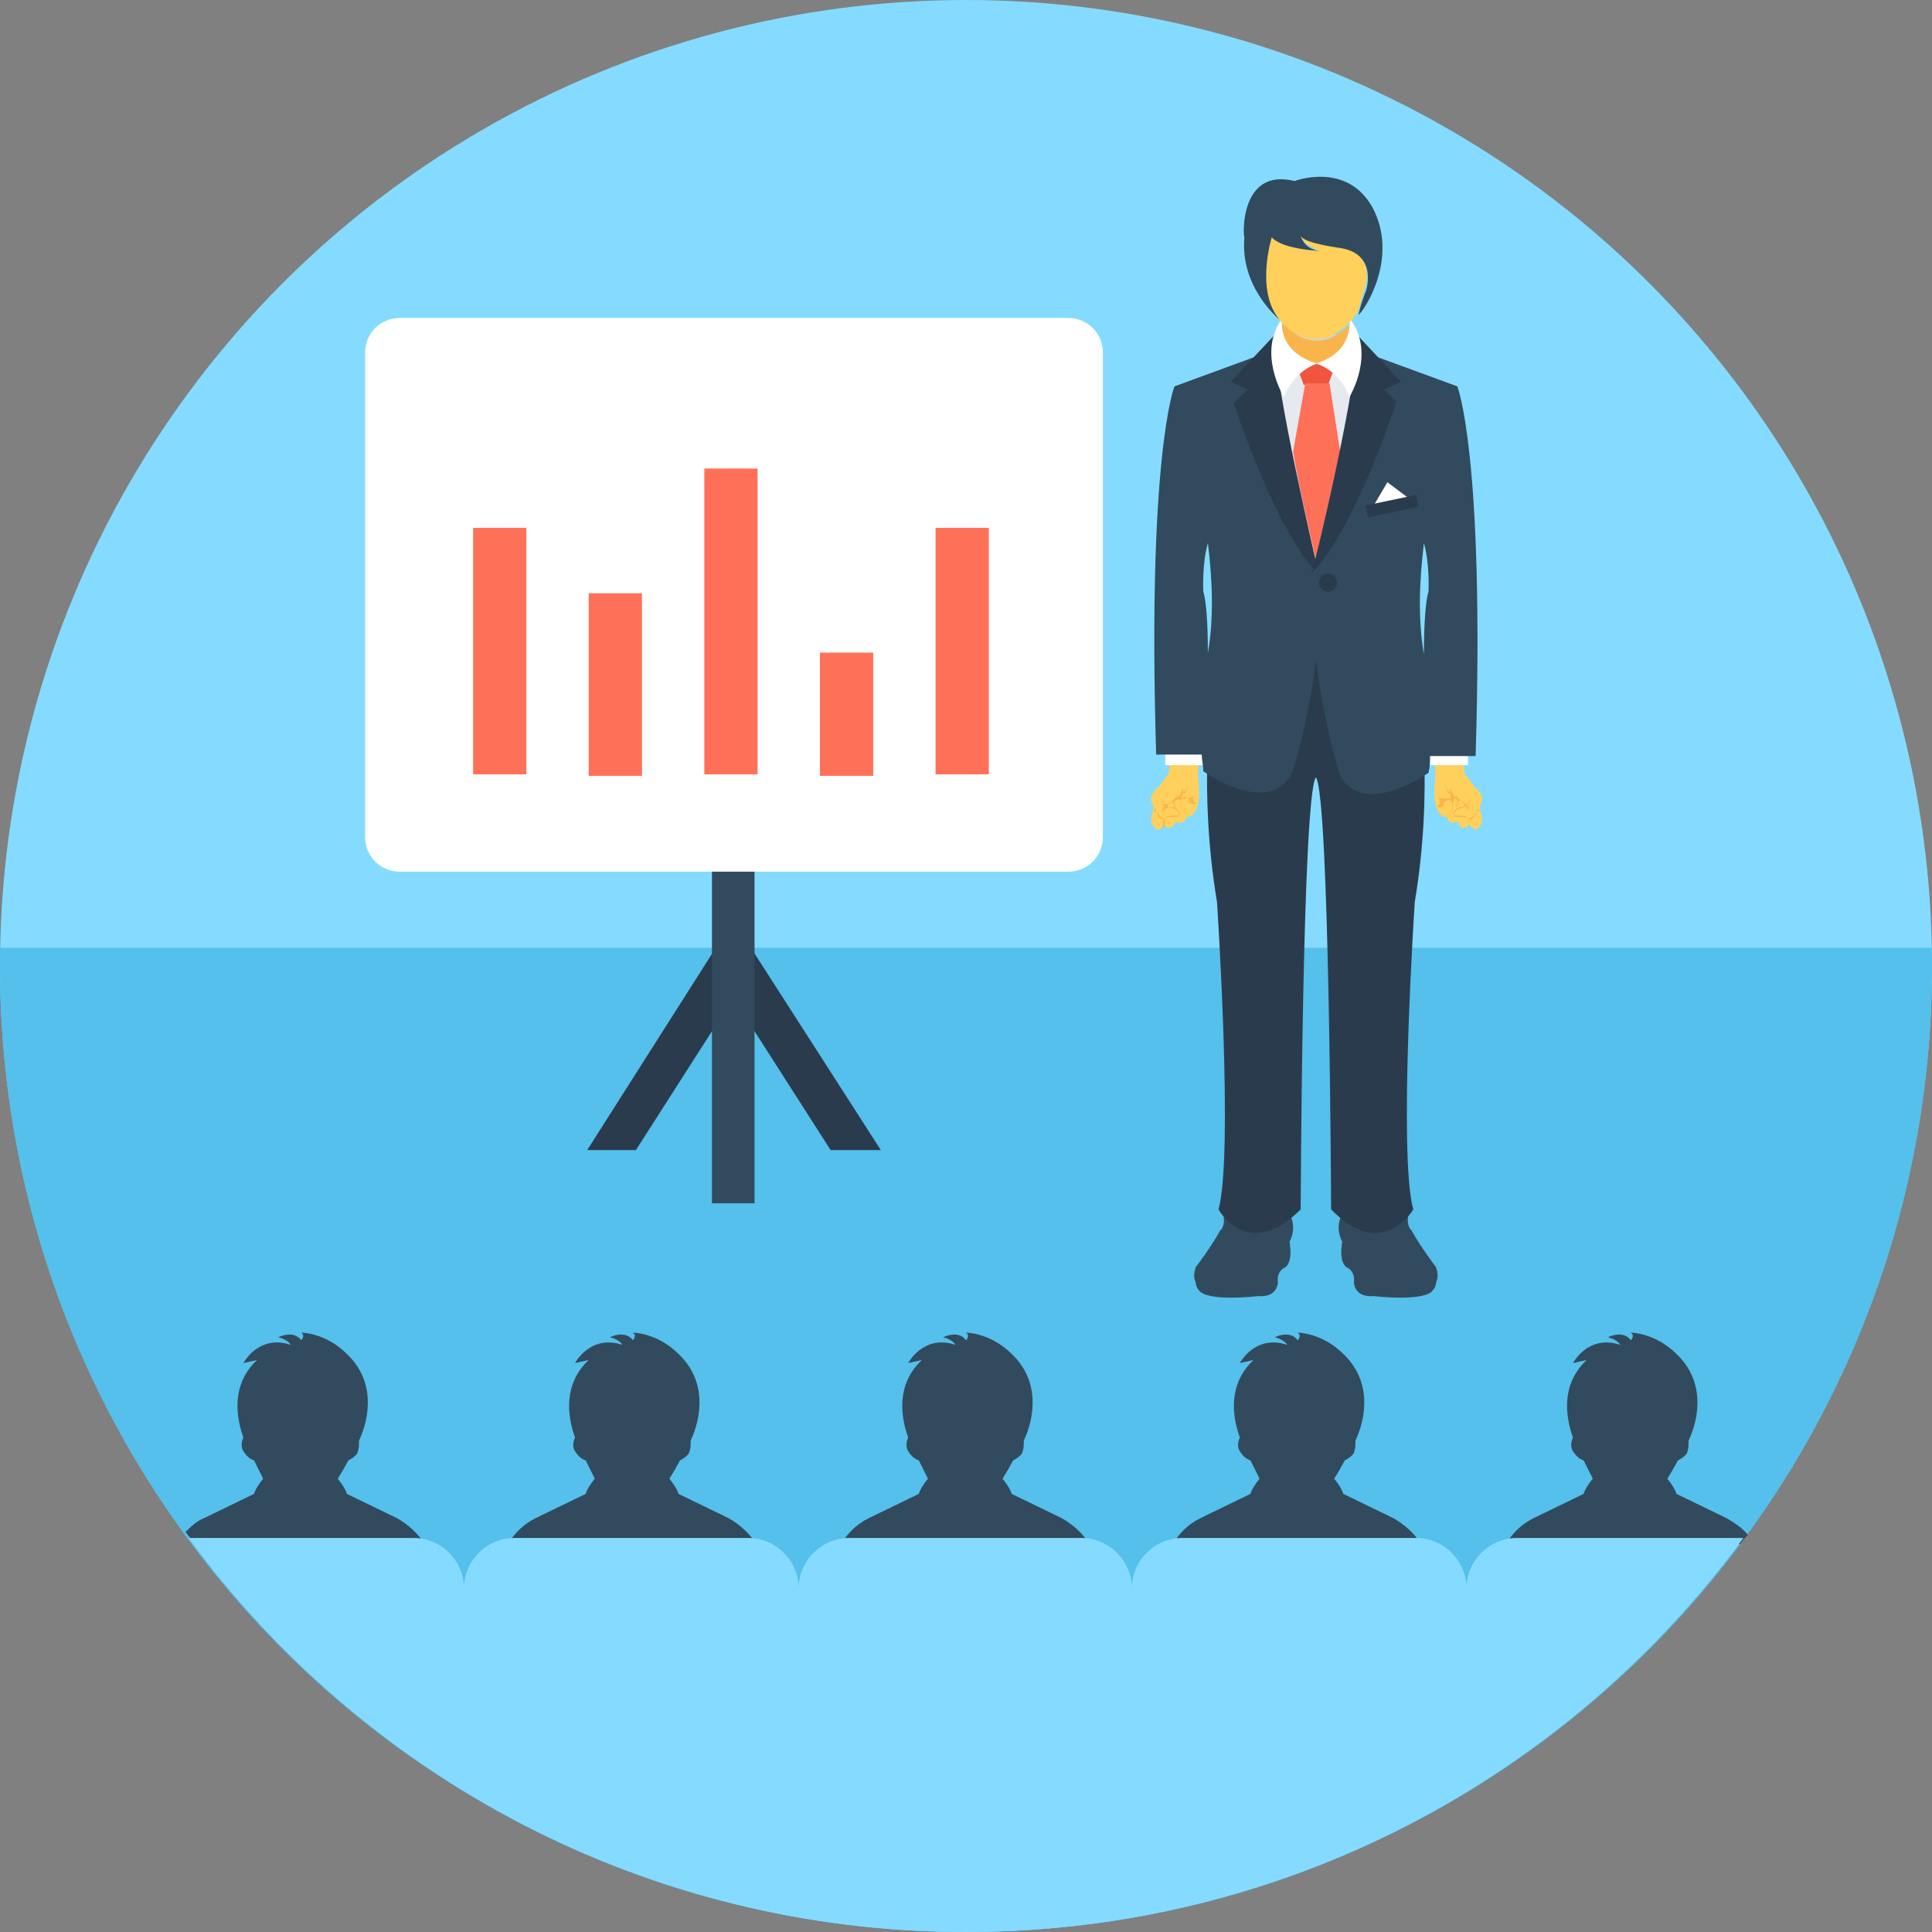
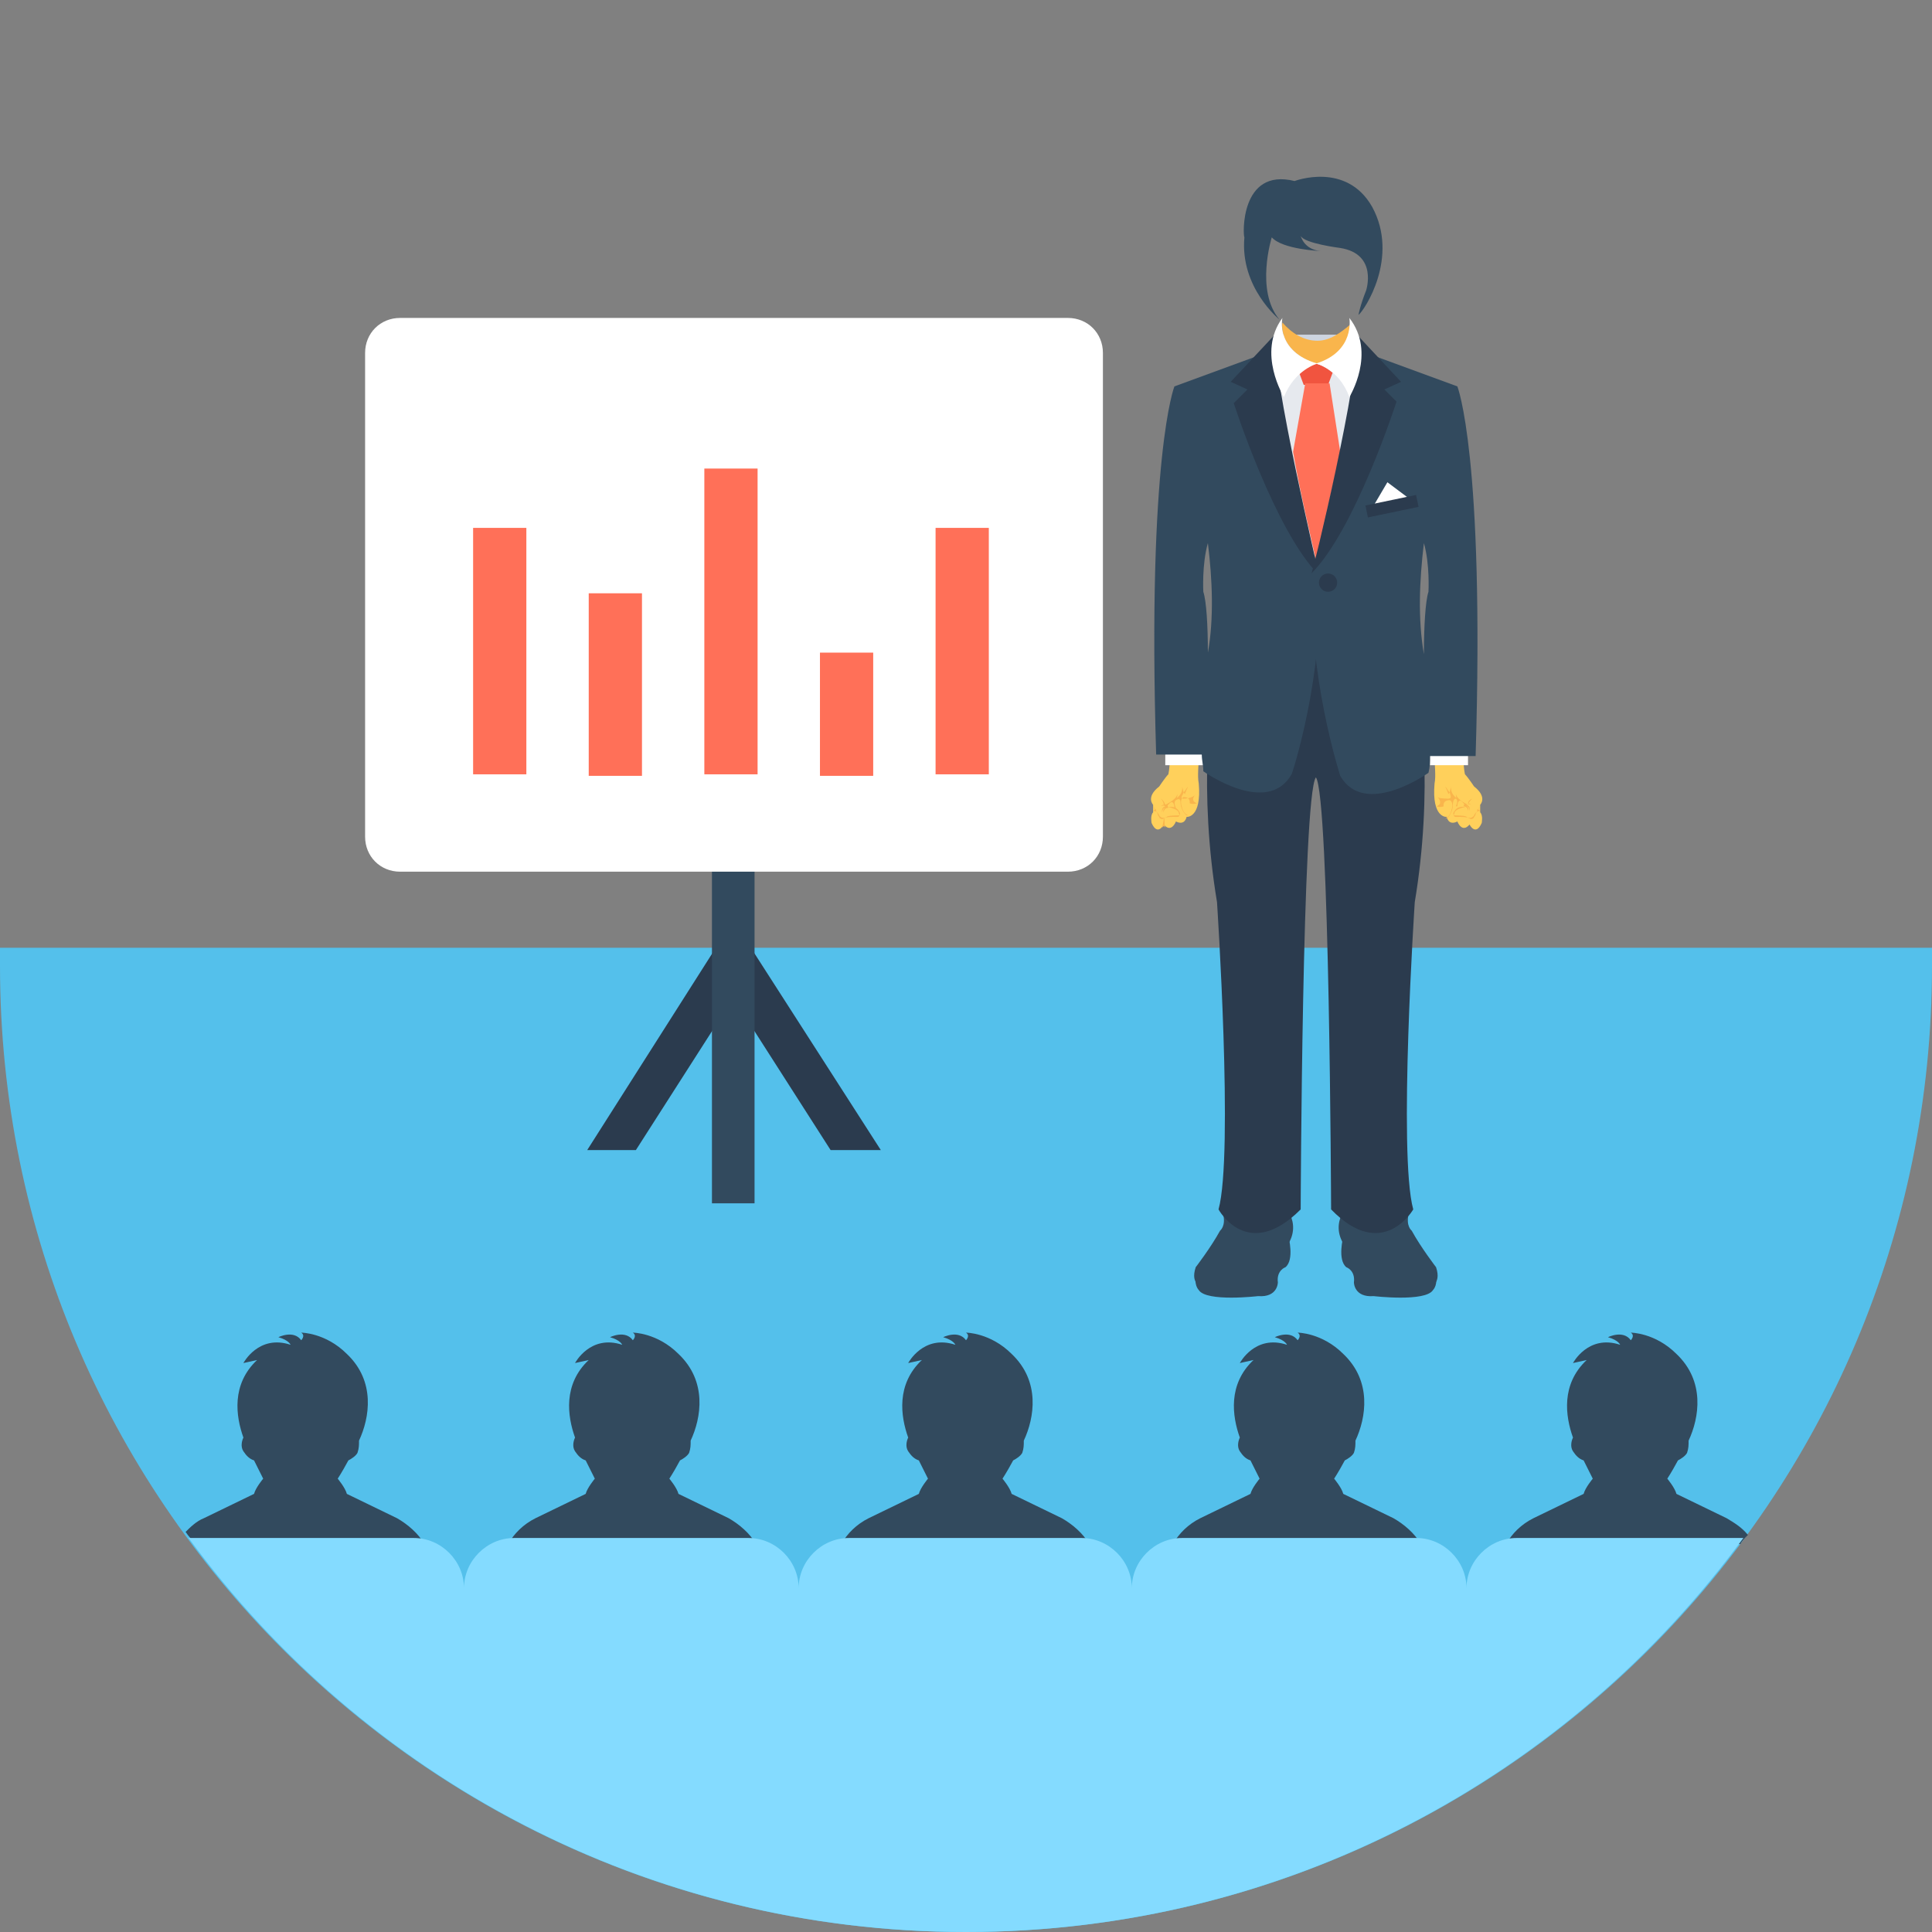
<svg xmlns="http://www.w3.org/2000/svg" version="1.1" id="Layer_1" viewBox="0 0 508 508" xml:space="preserve">
  <rect x="0" y="0" width="508" height="508" fill="#808080" stroke="none" />
-   <circle style="fill:#84DBFF;" cx="254" cy="254" r="254" />
  <path style="fill:#FFD05B;" d="M307.6,199.2c0,2.8-0.4,4.4-0.4,4.4c-0.8,0.8-2.4,3.2-2.4,3.2c-3.6,2.8-1.6,4.8-1.6,4.8v2  c-0.8,0.8-0.4,2.8-0.4,2.8c1.6,3.6,3.2,0.4,3.2,0.4c2,2.4,3.2-0.8,3.2-0.8c2.4,1.2,2.8-1.2,2.8-1.2s4,0.4,3.2-8.8  c-0.4-2,0-4.8,0-7.2h-7.6V199.2z" />
  <g>
    <path style="fill:#F9B54C;" d="M311.2,208.4c0-0.4-0.4-1.6-0.4-1.6c0.4,2-1.6,3.2-1.6,3.2c0.4,0,0.4-1.2,0.4-1.2   c-0.4,1.6-3.2,2.8-3.2,2.8c-0.4-1.2-1.2-1.6-1.2-1.6c0.8,0.8,0.8,1.6,0.8,1.6c-0.4,0-0.8,0.4-0.8,0.4c0.8-0.4,1.2,0,1.2,0   c-1.2,0.4-0.8,1.6-0.8,1.6c0-1.2,0.8-1.2,0.8-1.2c-0.8,0.4-0.4,1.2-0.4,1.2c0-1.2,1.2-1.2,1.2-1.2c-0.4-0.8,0-0.8,0-0.8   c1.2-1.6,1.6,0,1.6,0.8h0.4c-0.8-1.6,0-2,0-2c1.2-0.8,1.2,0.4,1.2,0.4c0,2.4,1.6,3.6,1.6,3.6h0.4c-1.2-0.4-1.6-2-1.6-2   c-0.8-2.4,0.4-2.8,0.4-2.8c2,0,1.6,1.6,1.6,1.6c0.8,0.4,2,0,2,0c-0.4,0-0.8-0.4-0.8-0.4c-0.8-0.8,0.4-2,0.4-2   c-0.8,1.2-3.2,1.2-3.2,1.2C310,210,311.2,208.8,311.2,208.4l0.4,0.4c0-0.4,0.8-2,0.8-2C312,207.2,311.6,208,311.2,208.4z" />
    <path style="fill:#F9B54C;" d="M303.2,212c0,0,0.4,0.4,1.2,2c0,0,0,0.4,0.4,0.8c0,0.4,0.8,0.8,1.2,0.4c0.8-0.4,1.6-0.4,2.4-0.4   c0,0,0.8,0,1.2,0c0.4,0,0.8-0.4,0.4-0.8c0-0.8-0.8-1.2-2-1.6c0,0-1.2-0.4-1.6,0c0,0,2-0.8,3.2,0.4c0,0,1.2,1.2,0.4,1.6   c0,0-3.2,0-3.2,0.4c0,0-1.2,0.8-2-0.4c0,0-0.4-1.2-1.6-1.2c0,0,0.4-0.4,0.8-0.4C304,213.6,303.6,212.8,303.2,212z" />
    <path style="fill:#F9B54C;" d="M306,215.2c0,0.4-0.4,2.4-0.4,2.4c0.4-0.4,0.4-0.4,0.4-0.4l0.4,0.4C306,216.4,306.4,215.2,306,215.2   L306,215.2z" />
  </g>
  <path style="fill:#FFD05B;" d="M308.8,216.4L308.8,216.4C309.2,216.4,309.2,216.4,308.8,216.4c0-0.8,0-1.6,0-1.6h-0.4  C308.4,215.6,308.8,216.4,308.8,216.4z" />
  <rect x="306.4" y="194.4" style="fill:#FFFFFF;" width="10" height="6.8" />
  <path style="fill:#54C0EB;" d="M0,249.2c0,1.6,0,3.2,0,4.8c0,140.4,113.6,254,254,254s254-113.6,254-254c0-1.6,0-3.2,0-4.8H0z" />
  <g>
    <path style="fill:#324A5E;" d="M336.8,316c0,0,6,5.2,1.6,11.6c0,0-3.2,4-3.2,6.4c0,0,0.4,6.8-6.8,5.2c0,0-7.2-5.2-12-0.8   c0,0-3.6-0.4-2-5.2c0,0,4-5.2,6.4-9.6c0,0,1.6-1.2,0.8-4.4L336.8,316z" />
    <path style="fill:#324A5E;" d="M355.2,316c0,0-6,5.2-1.6,11.6c0,0,3.2,4,3.2,6.4c0,0-0.4,6.8,6.8,5.2c0,0,7.2-5.2,12-0.8   c0,0,3.6-0.4,2-5.2c0,0-4-5.2-6.4-9.6c0,0-1.6-1.2-0.8-4.4L355.2,316z" />
  </g>
  <path style="fill:#2B3B4E;" d="M372,237.2c0,0-4.4,66.4-0.4,80.8c0,0-8,14-21.6,0c0,0-0.4-108.8-4-113.6c-3.6,4.8-4,113.6-4,113.6  c-14,14-21.6,0-21.6,0c4-14.4-0.4-80.8-0.4-80.8c-4.8-28.8-2-53.6,0.4-67.2h50.8C374,183.6,376.8,208.4,372,237.2z" />
  <polygon style="fill:#E6E9EE;" points="331.6,95.6 345.2,148.4 358.8,95.6 " />
  <g>
    <path style="fill:#F1543F;" d="M346,95.6L346,95.6L346,95.6L346,95.6z" />
    <path style="fill:#F1543F;" d="M350.4,98l-1.2,3.2h-6.4l-1.2-3.2l0,0c2.4-2,4.4-2.4,4.4-2.4S348,96,350.4,98z" />
  </g>
  <path style="fill:#FF7058;" d="M352.4,118.8c-2.4,11.2-5.2,22.8-6.4,28.4c-1.2-5.6-4-16.8-6-28.4l3.2-18h6.4L352.4,118.8z" />
  <path id="SVGCleanerId_0" style="fill:#324A5E;" d="M318,198.4h-2c-0.8-10.8,1.2-22.4,1.2-22.4c0.4-1.6,0.4-2.8,0.8-4.4  C318,184,318,198.4,318,198.4z" />
  <path style="fill:#324A5E;" d="M346.8,150.8l-7.6-20.4l-6.4-37.6l-24,8.8c0,0-7.2,18-4.8,96.8h12c0,1.6,0.4,2.8,0.4,4.4  c0,0,16.8,12,23.2,0.8C339.6,204,348.4,177.2,346.8,150.8z M317.6,171.6c0-7.2-0.4-13.6-1.2-16c0,0-0.4-7.2,1.2-12.8  C318.8,152.4,319.2,162.8,317.6,171.6z" />
  <g>
    <path id="SVGCleanerId_0_1_" style="fill:#324A5E;" d="M318,198.4h-2c-0.8-10.8,1.2-22.4,1.2-22.4c0.4-1.6,0.4-2.8,0.8-4.4   C318,184,318,198.4,318,198.4z" />
  </g>
  <path style="fill:#FFD05B;" d="M384.8,199.2c0,2.8,0.4,4.4,0.4,4.4c0.8,0.8,2.4,3.2,2.4,3.2c3.6,2.8,1.6,4.8,1.6,4.8v2  c0.8,0.8,0.4,2.8,0.4,2.8c-1.6,3.6-3.2,0.4-3.2,0.4c-2,2.4-3.2-0.8-3.2-0.8c-2.4,1.2-2.8-1.2-2.8-1.2s-4,0.4-3.2-8.8  c0.4-2,0-4.8,0-7.2h7.6V199.2z" />
  <rect x="376" y="194.4" style="fill:#FFFFFF;" width="10" height="6.8" />
  <g>
    <path style="fill:#324A5E;" d="M338.8,325.2c0,0,1.6,6-0.8,8c0,0-2.4,0.8-2,4c0,0,0,4-5.2,3.6c0,0-13.6,1.6-15.6-1.6   c0,0-1.6-1.6-0.4-4.4l15.6-6L338.8,325.2z" />
    <path style="fill:#324A5E;" d="M353.2,325.2c0,0-1.6,6,0.8,8c0,0,2.4,0.8,2,4c0,0,0,4,5.2,3.6c0,0,13.6,1.6,15.6-1.6   c0,0,1.6-1.6,0.4-4.4l-15.6-6L353.2,325.2z" />
  </g>
  <polygon style="fill:#CED5E0;" points="356.8,88 335.2,88 332,95.6 358.4,95.6 " />
  <path style="fill:#2B3B4E;" d="M335.2,88l-11.6,12.4l4.4,2l-3.6,3.6c0,0,10.8,33.6,22.4,45.2C346.8,150.8,334.4,98.8,335.2,88z" />
  <path style="fill:#324A5E;" d="M383.2,101.6l-24-8.8l-6.4,37.6l-7.6,20.4c-1.6,26,7.2,53.2,7.2,53.2c6.4,11.2,23.2-0.8,23.2-0.8  c0.4-1.6,0.4-2.8,0.4-4.4h12C390.4,119.6,383.2,101.6,383.2,101.6z M374.4,142.8c1.6,5.6,1.2,12.8,1.2,12.8  c-0.8,2.4-1.2,9.2-1.2,16.4C372.8,162.8,373.2,152.8,374.4,142.8z" />
  <path id="SVGCleanerId_1" style="fill:#324A5E;" d="M376,198.4h-2c0,0,0-14.4,0.4-26.4c0.4,1.2,0.4,2.8,0.8,4  C374.8,176,376.8,188,376,198.4z" />
  <g>
    <path style="fill:#2B3B4E;" d="M356.8,88l11.6,12.4l-4.4,2l3.2,3.2c0,0-10.8,33.6-22.4,45.2C345.2,150.8,357.6,98.8,356.8,88z" />
    <circle style="fill:#2B3B4E;" cx="349.2" cy="153.2" r="2.4" />
  </g>
  <polygon style="fill:#FFFFFF;" points="360.8,133.6 364.8,126.8 371.2,131.6 " />
  <rect x="359.211" y="131.582" transform="matrix(-0.979 0.204 -0.204 -0.979 751.506 188.815)" style="fill:#2B3B4E;" width="13.6" height="3.2" />
  <g>
    <path style="fill:#F9B54C;" d="M381.2,208.4c0-0.4,0.4-1.6,0.4-1.6c-0.4,2,1.6,3.2,1.6,3.2c-0.4,0-0.4-1.2-0.4-1.2   c0.4,1.6,3.2,2.8,3.2,2.8c0.4-1.2,1.2-1.6,1.2-1.6c-1.2,0.4-1.2,1.2-1.2,1.2c0.4,0,0.8,0.4,0.8,0.4c-0.8-0.4-1.2,0-1.2,0   c1.2,0.4,0.8,1.6,0.8,1.6c0-1.2-0.8-1.2-0.8-1.2c0.8,0.4,0.4,1.2,0.4,1.2c0-1.2-1.2-1.2-1.2-1.2c0.4-0.8,0-0.8,0-0.8   c-1.2-1.6-1.6,0-1.6,0.8h-0.4c0.8-1.6,0-2,0-2c-0.8,0-0.8,1.6-0.8,1.6c0,2.4-1.6,3.6-1.6,3.6H380c1.2-0.4,1.6-2,1.6-2   c0.8-2.4-0.4-2.8-0.4-2.8c-2,0-1.6,1.6-1.6,1.6c-0.8,0.4-2,0-2,0c0.4,0,0.8-0.4,0.8-0.4c0.8-0.8-0.4-2-0.4-2   c0.4,0.4,2.8,0.4,2.8,0.4C382,210,381.2,208.8,381.2,208.4l-0.4,0.4c0-0.4-0.8-2-0.8-2C380.4,207.2,380.8,208,381.2,208.4z" />
    <path style="fill:#F9B54C;" d="M389.2,212c0,0-0.4,0.4-1.2,2c0,0,0,0.4-0.4,0.8c0,0.4-0.8,0.8-1.2,0.4c-0.8-0.4-1.6-0.4-2.4-0.4   c0,0-0.8,0-1.2,0c-0.4,0-0.8-0.4-0.4-0.8c0-0.8,0.8-1.2,2-1.6c0,0,1.2-0.4,1.6,0c0,0-2-0.8-3.2,0.4c0,0-1.2,1.2-0.4,1.6   c0,0,3.2,0,3.2,0.4c0,0,1.2,0.8,2-0.4c0,0,0.4-1.2,1.6-1.2c0,0-0.4-0.4-0.8-0.4C388.4,213.6,388.4,212.8,389.2,212z" />
  </g>
  <path style="fill:#FFD05B;" d="M383.6,216.4C383.2,216.4,383.2,216.4,383.6,216.4C383.2,216.4,383.2,216.4,383.6,216.4  c0-0.8,0-1.6,0-1.6h0.4C384,215.6,383.6,216.4,383.6,216.4z" />
  <g>
-     <path id="SVGCleanerId_1_1_" style="fill:#324A5E;" d="M376,198.4h-2c0,0,0-14.4,0.4-26.4c0.4,1.2,0.4,2.8,0.8,4   C374.8,176,376.8,188,376,198.4z" />
-   </g>
+     </g>
  <path style="fill:#F9B54C;" d="M355.2,85.2c0,2.8-1.2,8-8.8,10.4H346c-8.4-2.8-9.2-8.8-8.8-10.8c2.4,2.8,5.6,4.8,9.2,4.8  C349.6,89.6,352.4,87.6,355.2,85.2z" />
  <g>
    <path style="fill:#FFFFFF;" d="M354.8,83.6c0,0,1.6,8.8-8.8,12c0,0,6,1.2,8.8,8.8C354.8,104.4,362,92.8,354.8,83.6z" />
    <path style="fill:#FFFFFF;" d="M337.2,83.6c-6.8,9.2,0.4,20.8,0.4,20.8c2.8-7.2,8.8-8.8,8.8-8.8C335.2,92.4,337.2,83.6,337.2,83.6z   " />
  </g>
-   <path style="fill:#FFD05B;" d="M358.8,76c-1.2,3.6-1.6,6-2,6.4l0,0c-2.8,4-6.8,6.8-10.8,6.8s-7.6-2.4-10.4-6C330,76,334,62,334,62  c3.2,3.6,12.8,3.6,12.8,3.6c-4-0.8-4.8-3.6-5.2-4c0.8,2,10.4,3.2,10.4,3.2C362.4,66.4,358.8,76,358.8,76z" />
  <path style="fill:#324A5E;" d="M340.4,47.6c0,0,13.6-5.2,20.4,6.8c7.2,13.2-2,27.2-3.6,28.4c0,0,0.4-2.4,2-6.4c0,0,3.2-9.6-6.8-11.2  c0,0-9.6-1.2-10.4-3.2c0,0,0.8,3.6,5.2,4c0,0-10-0.4-12.8-3.6c0,0-4.4,14,2,21.6c0,0-10.4-8.4-9.2-21.6C326.8,62,326,44,340.4,47.6z  " />
  <g>
    <polygon style="fill:#2B3B4E;" points="231.6,302.4 192.8,242 192.8,262.4 218.4,302.4  " />
    <polygon style="fill:#2B3B4E;" points="167.2,302.4 192.8,262.4 192.8,242 154.4,302.4  " />
  </g>
  <rect x="187.2" y="219.6" style="fill:#324A5E;" width="11.2" height="96.8" />
  <path style="fill:#FFFFFF;" d="M280.8,229.2H105.2c-5.2,0-9.2-4-9.2-9.2V92.8c0-5.2,4-9.2,9.2-9.2h175.6c5.2,0,9.2,4,9.2,9.2V220  C290,225.2,286,229.2,280.8,229.2z" />
  <g>
    <rect x="154.8" y="156" style="fill:#FF7058;" width="14" height="48" />
    <rect x="185.2" y="123.2" style="fill:#FF7058;" width="14" height="80.4" />
    <rect x="215.6" y="171.6" style="fill:#FF7058;" width="14" height="32.4" />
    <rect x="246" y="138.8" style="fill:#FF7058;" width="14" height="64.8" />
    <rect x="124.4" y="138.8" style="fill:#FF7058;" width="14" height="64.8" />
  </g>
  <g>
    <path style="fill:#324A5E;" d="M111.6,406c-1.6-2.8-4.4-5.2-7.2-6.8l-13.2-6.4c-0.4-1.6-2.4-4-2.4-4c0.8-1.2,2.4-4,2.8-4.8   c0.8-0.4,2-1.2,2.4-2c0.4-1.2,0.4-2,0.4-3.2c2.8-6,4.4-15.6-3.2-22.8c-5.6-5.6-12-5.6-12-5.6c1.2,0.8,0,2,0,2c-2-2.8-6-0.8-6-0.8   c2.8,0.8,3.2,2,3.2,2c-8.4-2.8-12.4,4.8-12.4,4.8l3.6-0.8C60.8,364,62,372.4,64,378c-0.4,0.8-0.8,2.4,0,3.6s1.6,2,2.8,2.4   c0.8,1.6,1.6,3.2,2.4,4.8c0,0-2,2.4-2.4,4l-13.2,6.4c-2,0.8-3.6,2.4-4.8,3.6c0.8,1.2,1.6,2,2.4,2.8h60.4V406z" />
    <path style="fill:#324A5E;" d="M198.8,406c-1.6-2.8-4.4-5.2-7.2-6.8l-13.2-6.4c-0.4-1.6-2.4-4-2.4-4c0.8-1.2,2.4-4,2.8-4.8   c0.8-0.4,2-1.2,2.4-2c0.4-1.2,0.4-2,0.4-3.2c2.8-6,4.4-15.6-3.2-22.8c-5.6-5.6-12-5.6-12-5.6c1.2,0.8,0,2,0,2c-2-2.8-6-0.8-6-0.8   c2.8,0.8,3.2,2,3.2,2c-8.4-2.8-12.4,4.8-12.4,4.8l3.6-0.8c-6.8,6.4-5.6,14.8-3.6,20.4c-0.4,0.8-0.8,2.4,0,3.6s1.6,2,2.8,2.4   c0.8,1.6,1.6,3.2,2.4,4.8c0,0-2,2.4-2.4,4l-13.2,6.4c-3.2,1.6-5.6,4-7.2,6.8H198.8z" />
    <path style="fill:#324A5E;" d="M286.4,406c-1.6-2.8-4.4-5.2-7.2-6.8l-13.2-6.4c-0.4-1.6-2.4-4-2.4-4c0.8-1.2,2.4-4,2.8-4.8   c0.8-0.4,2-1.2,2.4-2c0.4-1.2,0.4-2,0.4-3.2c2.8-6,4.4-15.6-3.2-22.8c-5.6-5.6-12-5.6-12-5.6c1.2,0.8,0,2,0,2c-2-2.8-6-0.8-6-0.8   c2.8,0.8,3.2,2,3.2,2c-8.4-2.8-12.4,4.8-12.4,4.8l3.6-0.8c-6.8,6.4-5.6,14.8-3.6,20.4c-0.4,0.8-0.8,2.4,0,3.6s1.6,2,2.8,2.4   c0.8,1.6,1.6,3.2,2.4,4.8c0,0-2,2.4-2.4,4l-13.2,6.4c-3.2,1.6-5.6,4-7.2,6.8H286.4z" />
    <path style="fill:#324A5E;" d="M373.6,406c-1.6-2.8-4.4-5.2-7.2-6.8l-13.2-6.4c-0.4-1.6-2.4-4-2.4-4c0.8-1.2,2.4-4,2.8-4.8   c0.8-0.4,2-1.2,2.4-2c0.4-1.2,0.4-2,0.4-3.2c2.8-6,4.4-15.6-3.2-22.8c-5.6-5.6-12-5.6-12-5.6c1.2,0.8,0,2,0,2c-2-2.8-6-0.8-6-0.8   c2.8,0.8,3.2,2,3.2,2c-8.4-2.8-12.4,4.8-12.4,4.8l3.6-0.8c-6.8,6.4-5.6,14.8-3.6,20.4c-0.4,0.8-0.8,2.4,0,3.6s1.6,2,2.8,2.4   c0.8,1.6,1.6,3.2,2.4,4.8c0,0-2,2.4-2.4,4l-13.2,6.4c-3.2,1.6-5.6,4-7.2,6.8H373.6z" />
    <path style="fill:#324A5E;" d="M457.6,406c0.4-0.8,1.2-1.6,2-2.4c-1.6-2-3.6-3.2-5.6-4.4l-13.2-6.4c-0.4-1.6-2.4-4-2.4-4   c0.8-1.2,2.4-4,2.8-4.8c0.8-0.4,2-1.2,2.4-2c0.4-1.2,0.4-2,0.4-3.2c2.8-6,4.4-15.6-3.2-22.8c-5.6-5.6-12-5.6-12-5.6   c1.2,0.8,0,2,0,2c-2-2.8-6-0.8-6-0.8c2.8,0.8,3.2,2,3.2,2c-8.4-2.8-12.4,4.8-12.4,4.8l3.6-0.8c-6.8,6.4-5.6,14.8-3.6,20.4   c-0.4,0.8-0.8,2.4,0,3.6s1.6,2,2.8,2.4c0.8,1.6,1.6,3.2,2.4,4.8c0,0-2,2.4-2.4,4l-13.2,6.4c-3.2,1.6-5.6,4-7.2,6.8H457.6z" />
  </g>
  <path style="fill:#84DBFF;" d="M385.6,417.6c0-7.2-6-13.2-13.2-13.2h-61.6c-7.2,0-13.2,6-13.2,13.2c0-7.2-6-13.2-13.2-13.2h-61.2  c-7.2,0-13.2,6-13.2,13.2c0-7.2-6-13.2-13.2-13.2h-61.6c-7.2,0-13.2,6-13.2,13.2c0-7.2-6-13.2-13.2-13.2H49.6  C95.6,467.2,170,508,254,508s158.4-40.8,204.4-103.6h-59.6C391.6,404.4,385.6,410.4,385.6,417.6z" />
</svg>